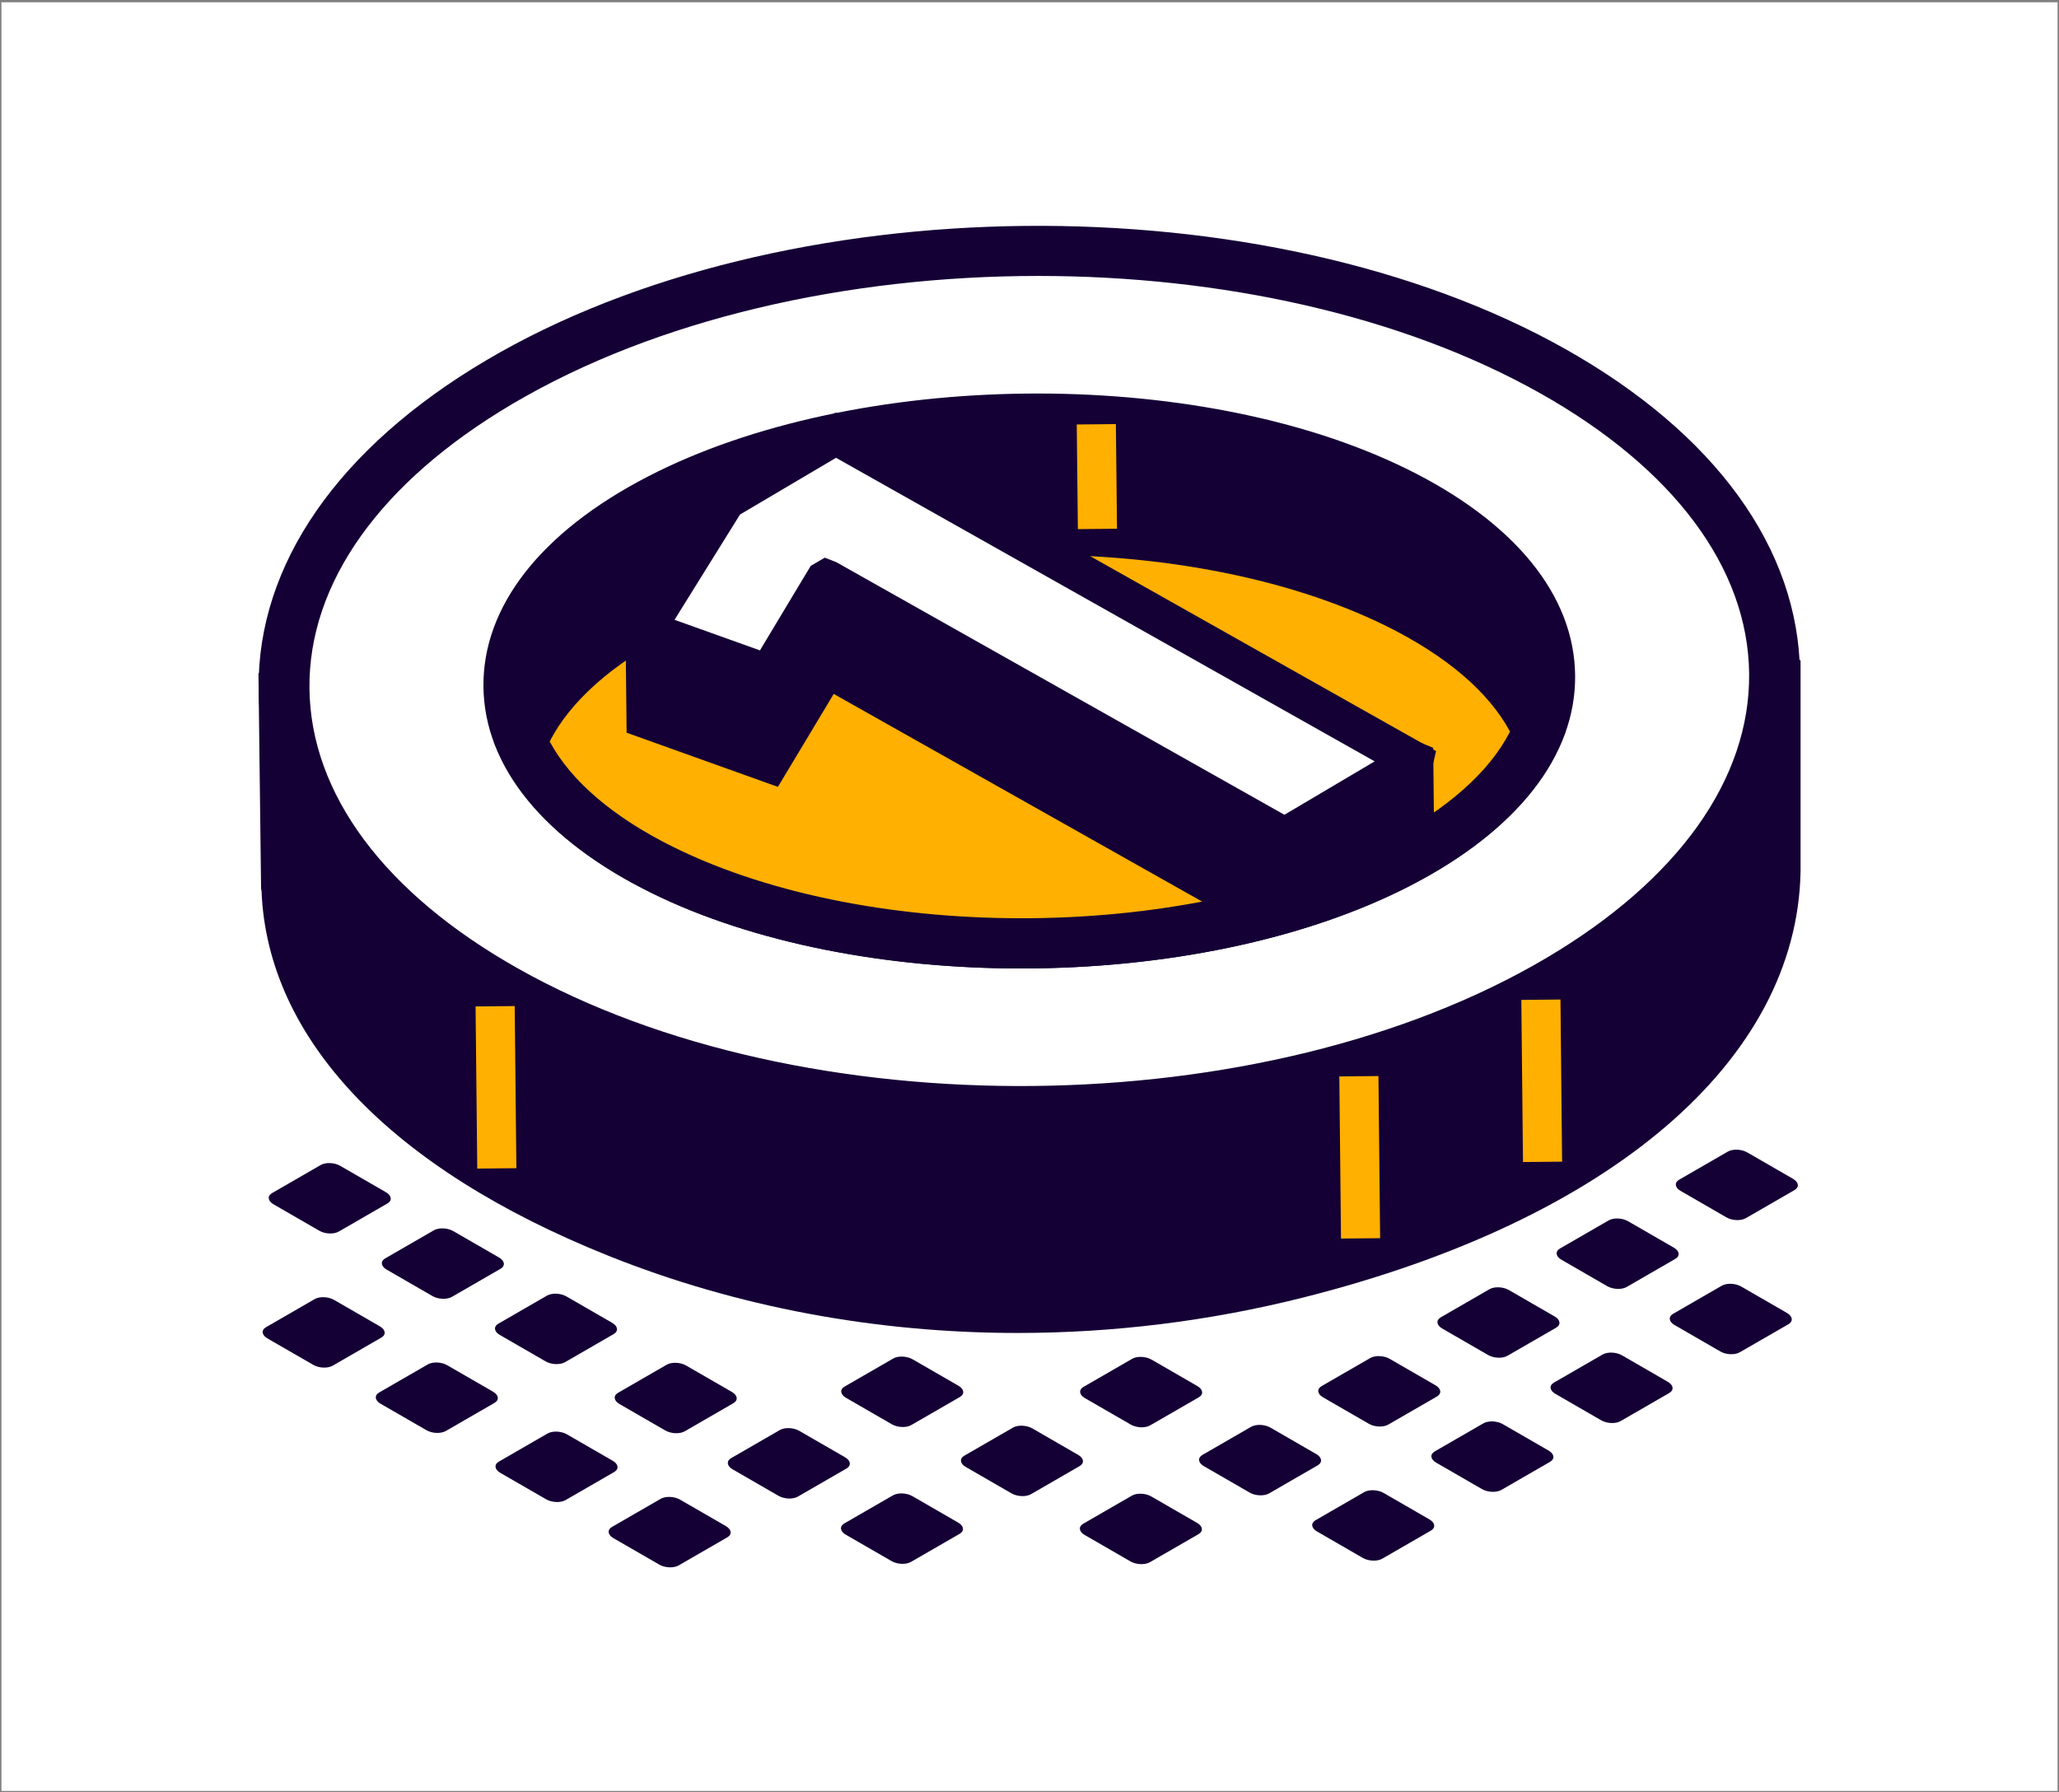
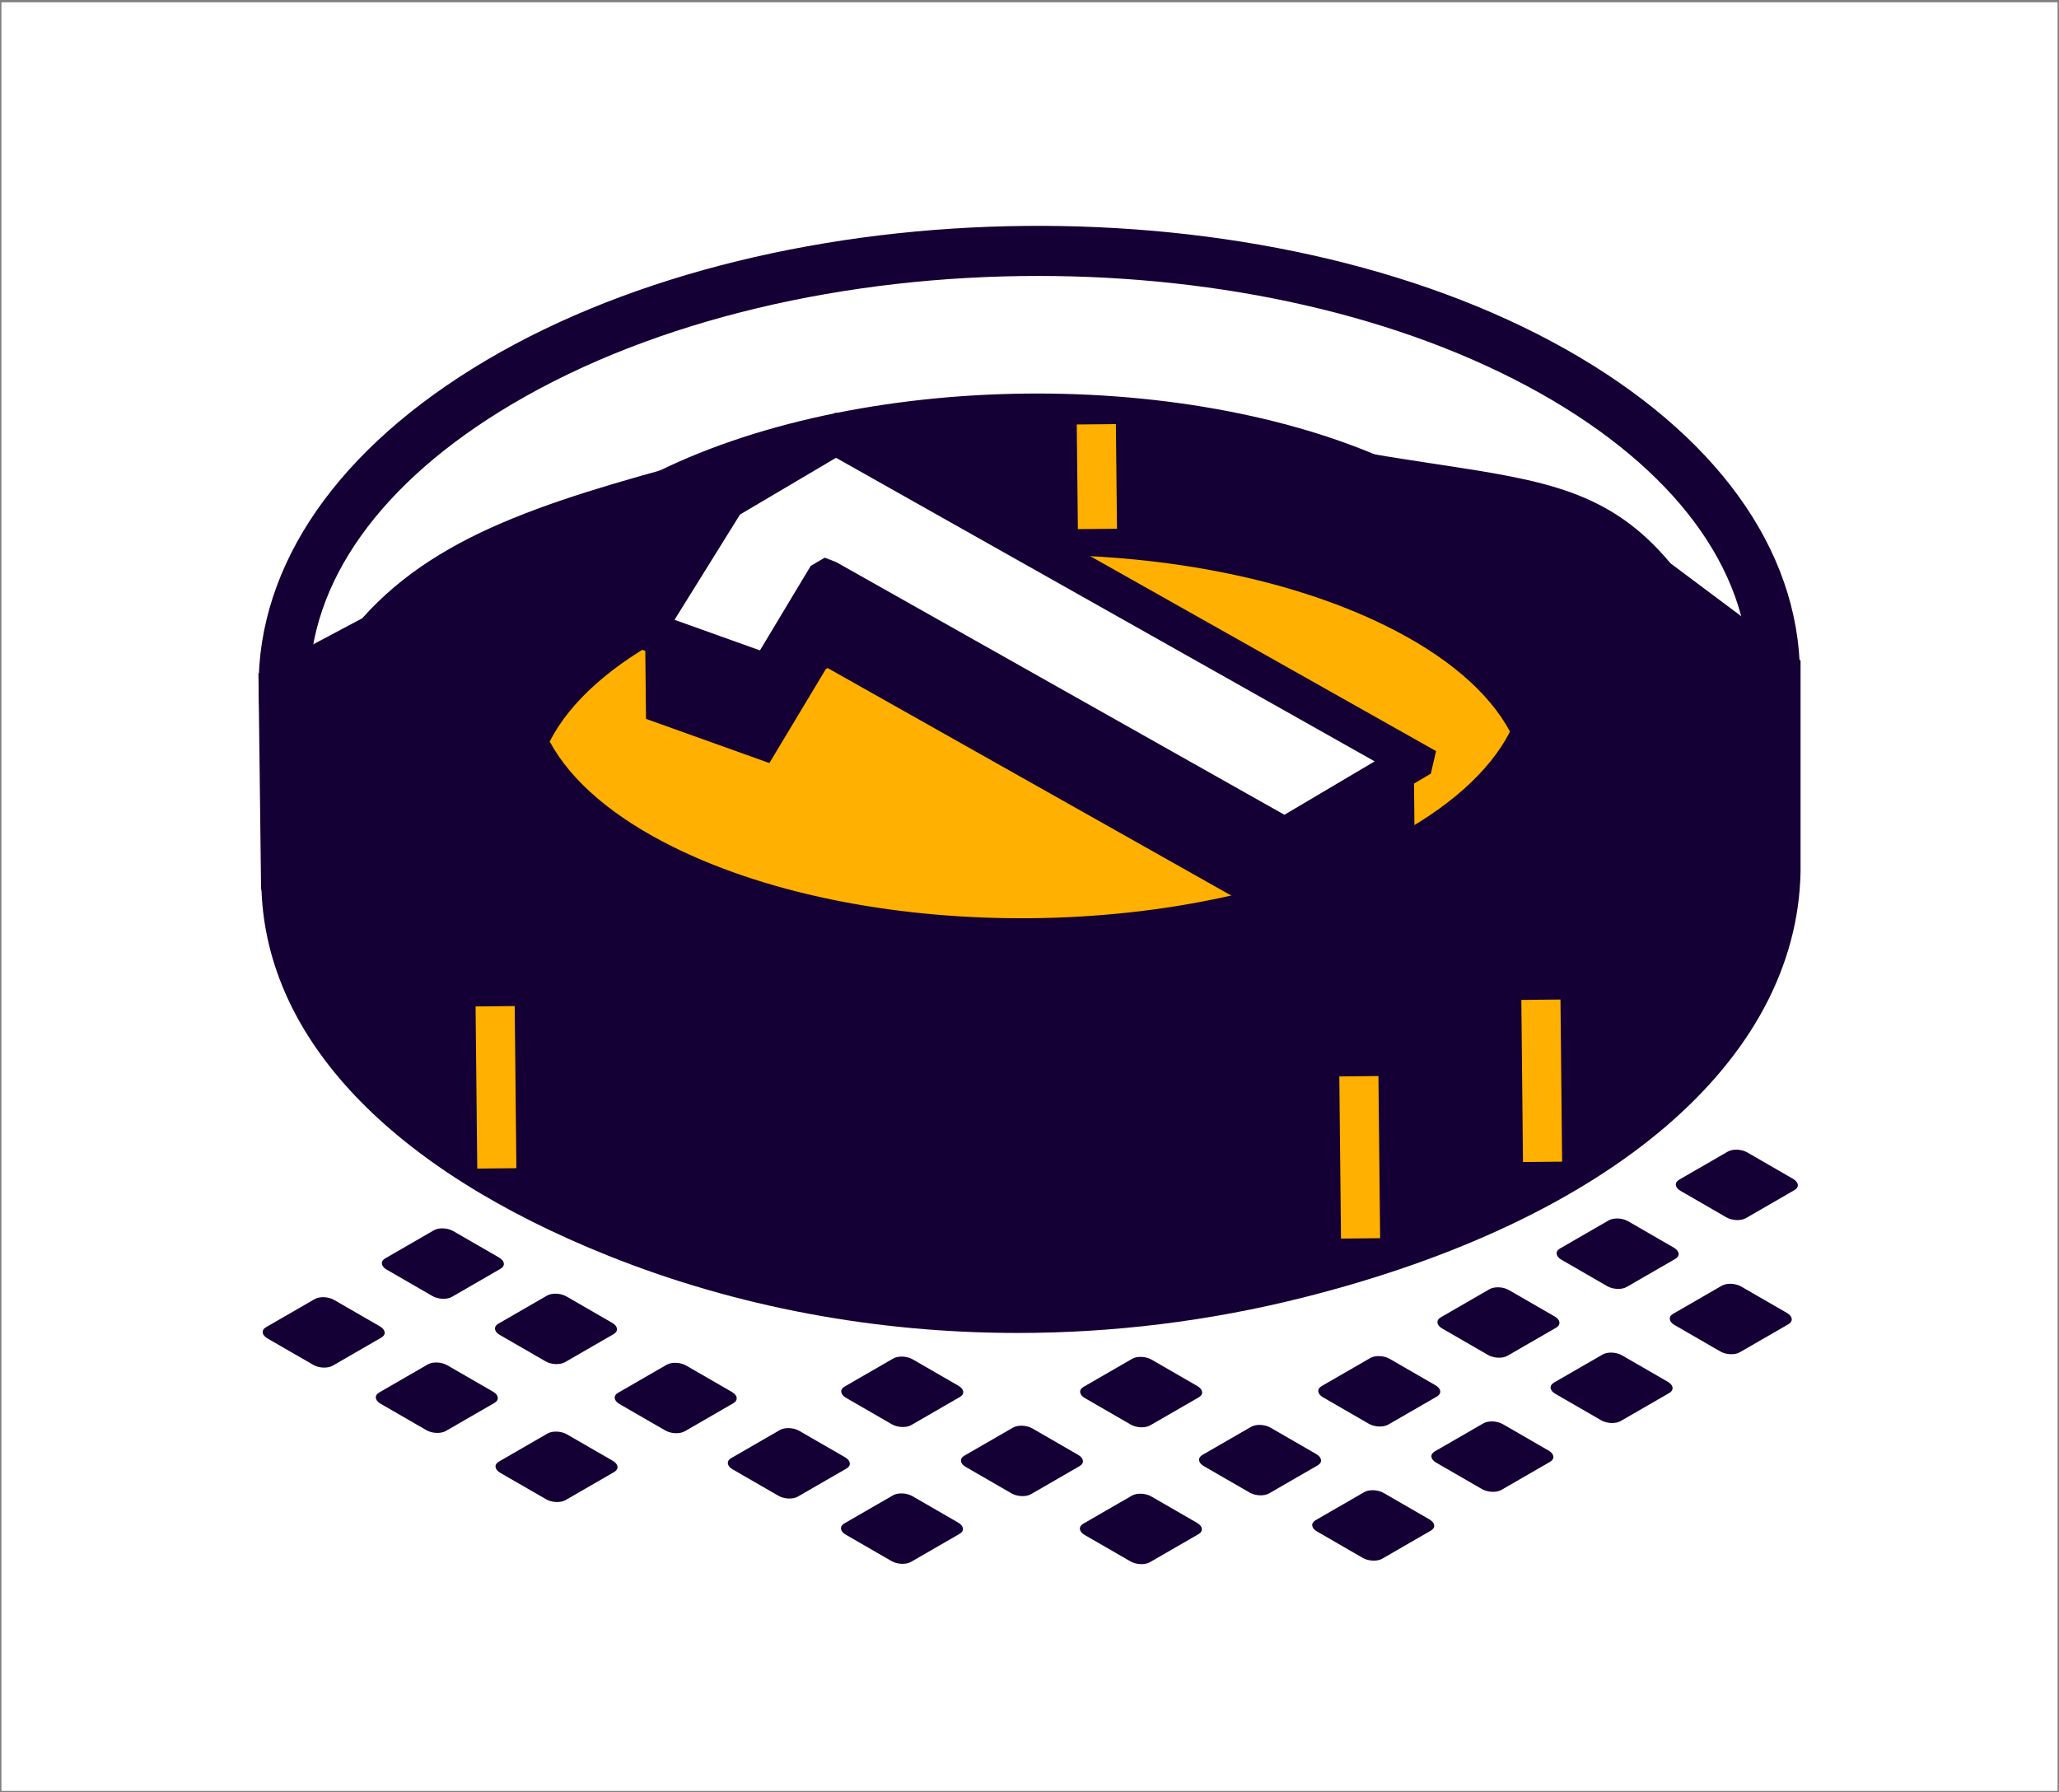
<svg xmlns="http://www.w3.org/2000/svg" xmlns:ns1="http://www.serif.com/" width="100%" height="100%" viewBox="0 0 479 417" version="1.1" xml:space="preserve" style="fill-rule:evenodd;clip-rule:evenodd;stroke-linejoin:round;stroke-miterlimit:2;">
  <rect x="0" y="0" width="479" height="417" fill="#808080" stroke="none" />
  <g transform="matrix(1,0,0,1,-63.614,-367.655)">
    <g id="_4058.eps" ns1:id="4058.eps" transform="matrix(0.223,0,0,0.223,303.114,576.155)">
      <g transform="matrix(1,0,0,1,-1072.5,-933.5)">
        <g>
          <rect x="0" y="0.89" width="2145" height="1866.11" style="fill:white;fill-rule:nonzero;" />
-           <path d="M402.632,1254.13L351.911,1283.41C346.716,1286.41 337.631,1286.03 331.631,1282.57L283.822,1254.96C277.819,1251.5 277.167,1246.26 282.367,1243.25L333.087,1213.97C338.282,1210.97 347.368,1211.35 353.372,1214.81L401.176,1242.41C407.179,1245.88 407.832,1251.12 402.632,1254.13Z" style="fill:rgb(21,0,53);fill-rule:nonzero;" />
          <path d="M520.651,1322.26L469.931,1351.55C464.731,1354.55 455.65,1354.17 449.646,1350.7L401.842,1323.1C395.84,1319.64 395.188,1314.39 400.387,1311.39L451.103,1282.11C456.303,1279.11 465.384,1279.48 471.388,1282.95L519.195,1310.55C525.199,1314.02 525.851,1319.26 520.651,1322.26Z" style="fill:rgb(21,0,53);fill-rule:nonzero;" />
          <path d="M396.307,1394.05L345.591,1423.33C340.392,1426.33 331.311,1425.96 325.307,1422.49L277.498,1394.89C271.495,1391.43 270.842,1386.18 276.042,1383.18L326.762,1353.9C331.962,1350.9 341.044,1351.27 347.047,1354.74L394.851,1382.34C400.854,1385.8 401.507,1391.05 396.307,1394.05Z" style="fill:rgb(21,0,53);fill-rule:nonzero;" />
          <path d="M638.666,1390.4L587.952,1419.68C582.751,1422.68 573.67,1422.31 567.667,1418.84L519.857,1391.24C513.854,1387.77 513.202,1382.53 518.401,1379.53L569.123,1350.25C574.322,1347.25 583.403,1347.62 589.406,1351.09L637.211,1378.69C643.216,1382.16 643.867,1387.4 638.666,1390.4Z" style="fill:rgb(21,0,53);fill-rule:nonzero;" />
          <path d="M514.326,1462.19L463.606,1491.47C458.406,1494.47 449.326,1494.1 443.322,1490.63L395.518,1463.03C389.515,1459.56 388.861,1454.32 394.063,1451.32L444.777,1422.03C449.979,1419.04 459.059,1419.41 465.062,1422.88L512.872,1450.48C518.874,1453.94 519.526,1459.18 514.326,1462.19Z" style="fill:rgb(21,0,53);fill-rule:nonzero;" />
          <path d="M763.557,1462.51L712.843,1491.79C707.641,1494.79 698.56,1494.41 692.558,1490.95L644.748,1463.35C638.744,1459.88 638.093,1454.64 643.293,1451.63L694.014,1422.35C699.213,1419.35 708.293,1419.73 714.297,1423.19L762.102,1450.8C768.105,1454.26 768.757,1459.5 763.557,1462.51Z" style="fill:rgb(21,0,53);fill-rule:nonzero;" />
          <path d="M639.217,1534.29L588.496,1563.58C583.296,1566.58 574.216,1566.2 568.213,1562.73L520.408,1535.14C514.404,1531.67 513.752,1526.43 518.953,1523.42L569.668,1494.14C574.868,1491.14 583.949,1491.52 589.952,1494.98L637.762,1522.58C643.765,1526.05 644.417,1531.29 639.217,1534.29Z" style="fill:rgb(21,0,53);fill-rule:nonzero;" />
          <path d="M881.578,1530.64L830.857,1559.92C825.657,1562.93 816.576,1562.55 810.572,1559.08L762.769,1531.48C756.765,1528.02 756.112,1522.77 761.312,1519.77L812.028,1490.49C817.228,1487.49 826.309,1487.86 832.313,1491.33L880.121,1518.93C886.124,1522.4 886.777,1527.64 881.578,1530.64Z" style="fill:rgb(21,0,53);fill-rule:nonzero;" />
-           <path d="M757.232,1602.43L706.517,1631.71C701.316,1634.72 692.235,1634.34 686.232,1630.87L638.424,1603.27C632.42,1599.81 631.773,1594.56 636.968,1591.56L687.688,1562.28C692.888,1559.28 701.969,1559.65 707.974,1563.12L755.776,1590.72C761.78,1594.19 762.433,1599.43 757.232,1602.43Z" style="fill:rgb(21,0,53);fill-rule:nonzero;" />
          <path d="M999.593,1598.78L948.877,1628.06C943.677,1631.07 934.596,1630.69 928.592,1627.22L880.783,1599.62C874.779,1596.16 874.133,1590.91 879.328,1587.91L930.05,1558.63C935.249,1555.62 944.329,1556 950.333,1559.47L998.136,1587.07C1004.14,1590.54 1004.79,1595.78 999.593,1598.78Z" style="fill:rgb(21,0,53);fill-rule:nonzero;" />
          <path d="M1248.83,1599.1L1198.11,1628.38C1192.91,1631.38 1183.83,1631 1177.82,1627.54L1130.02,1599.94C1124.02,1596.47 1123.36,1591.23 1128.56,1588.23L1179.28,1558.95C1184.48,1555.94 1193.56,1556.32 1199.56,1559.78L1247.37,1587.39C1253.38,1590.85 1254.03,1596.1 1248.83,1599.1Z" style="fill:rgb(21,0,53);fill-rule:nonzero;" />
          <path d="M1373.17,1527.31L1322.45,1556.59C1317.25,1559.59 1308.17,1559.21 1302.17,1555.75L1254.36,1528.15C1248.36,1524.68 1247.7,1519.44 1252.9,1516.44L1303.62,1487.16C1308.82,1484.15 1317.9,1484.53 1323.91,1487.99L1371.71,1515.6C1377.71,1519.06 1378.37,1524.31 1373.17,1527.31Z" style="fill:rgb(21,0,53);fill-rule:nonzero;" />
          <path d="M1497.51,1455.52L1446.79,1484.8C1441.59,1487.81 1432.51,1487.43 1426.51,1483.96L1378.7,1456.36C1372.7,1452.89 1372.05,1447.65 1377.24,1444.65L1427.96,1415.37C1433.17,1412.36 1442.24,1412.74 1448.25,1416.21L1496.05,1443.81C1502.06,1447.28 1502.71,1452.52 1497.51,1455.52Z" style="fill:rgb(21,0,53);fill-rule:nonzero;" />
          <path d="M1621.85,1383.73L1571.13,1413.01C1565.93,1416.02 1556.85,1415.64 1550.85,1412.17L1503.04,1384.57C1497.04,1381.1 1496.39,1375.86 1501.59,1372.86L1552.31,1343.58C1557.5,1340.58 1566.58,1340.95 1572.59,1344.42L1620.4,1372.02C1626.4,1375.49 1627.05,1380.73 1621.85,1383.73Z" style="fill:rgb(21,0,53);fill-rule:nonzero;" />
          <path d="M1746.19,1311.94L1695.48,1341.22C1690.28,1344.23 1681.2,1343.85 1675.19,1340.39L1627.38,1312.78C1621.38,1309.32 1620.73,1304.07 1625.93,1301.07L1676.65,1271.79C1681.85,1268.79 1690.93,1269.16 1696.93,1272.63L1744.74,1300.23C1750.74,1303.7 1751.39,1308.94 1746.19,1311.94Z" style="fill:rgb(21,0,53);fill-rule:nonzero;" />
          <path d="M1870.54,1240.15L1819.82,1269.43C1814.62,1272.44 1805.54,1272.06 1799.53,1268.6L1751.73,1240.99C1745.73,1237.53 1745.07,1232.28 1750.27,1229.28L1800.99,1200C1806.19,1197 1815.27,1197.37 1821.27,1200.84L1869.08,1228.44C1875.08,1231.91 1875.74,1237.15 1870.54,1240.15Z" style="fill:rgb(21,0,53);fill-rule:nonzero;" />
          <path d="M999.87,1456.02L949.149,1485.3C943.949,1488.31 934.869,1487.93 928.865,1484.46L881.061,1456.86C875.059,1453.39 874.405,1448.15 879.605,1445.15L930.321,1415.87C935.521,1412.87 944.603,1413.24 950.605,1416.71L998.415,1444.31C1004.42,1447.78 1005.07,1453.02 999.87,1456.02Z" style="fill:rgb(21,0,53);fill-rule:nonzero;" />
          <path d="M1124.76,1528.12L1074.04,1557.41C1068.84,1560.41 1059.76,1560.03 1053.76,1556.56L1005.95,1528.97C999.947,1525.5 999.296,1520.26 1004.5,1517.26L1055.21,1487.98C1060.41,1484.97 1069.49,1485.35 1075.5,1488.81L1123.3,1516.42C1129.31,1519.88 1129.96,1525.13 1124.76,1528.12Z" style="fill:rgb(21,0,53);fill-rule:nonzero;" />
          <path d="M1249.1,1456.34L1198.38,1485.62C1193.18,1488.62 1184.1,1488.24 1178.1,1484.78L1130.29,1457.18C1124.29,1453.71 1123.64,1448.47 1128.84,1445.47L1179.56,1416.19C1184.75,1413.18 1193.84,1413.56 1199.84,1417.02L1247.64,1444.63C1253.65,1448.09 1254.3,1453.34 1249.1,1456.34Z" style="fill:rgb(21,0,53);fill-rule:nonzero;" />
          <path d="M1491.19,1595.44L1440.47,1624.73C1435.27,1627.73 1426.19,1627.36 1420.18,1623.89L1372.38,1596.29C1366.38,1592.82 1365.72,1587.58 1370.92,1584.58L1421.64,1555.29C1426.84,1552.29 1435.92,1552.67 1441.92,1556.13L1489.73,1583.73C1495.74,1587.2 1496.39,1592.44 1491.19,1595.44Z" style="fill:rgb(21,0,53);fill-rule:nonzero;" />
          <path d="M1615.53,1523.66L1564.81,1552.94C1559.61,1555.94 1550.53,1555.57 1544.53,1552.1L1496.72,1524.5C1490.72,1521.03 1490.06,1515.79 1495.26,1512.79L1545.98,1483.51C1551.18,1480.5 1560.26,1480.88 1566.27,1484.34L1614.07,1511.94C1620.08,1515.41 1620.73,1520.66 1615.53,1523.66Z" style="fill:rgb(21,0,53);fill-rule:nonzero;" />
          <path d="M1739.87,1451.87L1689.15,1481.15C1683.95,1484.15 1674.87,1483.78 1668.87,1480.31L1621.06,1452.71C1615.06,1449.24 1614.41,1444 1619.6,1441L1670.32,1411.72C1675.52,1408.71 1684.6,1409.09 1690.61,1412.55L1738.41,1440.16C1744.42,1443.62 1745.07,1448.87 1739.87,1451.87Z" style="fill:rgb(21,0,53);fill-rule:nonzero;" />
          <path d="M1864.21,1380.08L1813.49,1409.36C1808.29,1412.36 1799.21,1411.99 1793.21,1408.52L1745.4,1380.92C1739.4,1377.45 1738.75,1372.21 1743.95,1369.21L1794.66,1339.93C1799.86,1336.92 1808.95,1337.3 1814.95,1340.77L1862.76,1368.37C1868.76,1371.83 1869.41,1377.08 1864.21,1380.08Z" style="fill:rgb(21,0,53);fill-rule:nonzero;" />
          <path d="M1722.78,605.558C1642.84,507.594 1556.35,528.165 1337.16,481.51C1148.75,441.409 952.261,445.43 766.221,495.382C581.412,544.998 468.836,577.021 393.104,664.755L294.816,717.006L297.168,922.128L297.86,927.24C303.435,1065.47 417.765,1193.91 643.41,1284.18C867.843,1373.96 1117.17,1385.54 1351.58,1326.52C1682.71,1243.16 1847.03,1074.57 1850.46,906.303L1850.46,701.015L1722.78,605.558Z" style="fill:rgb(21,0,53);fill-rule:nonzero;" />
          <path d="M321.533,732.869L324.167,923.792C329.702,1058.43 446.53,1176.85 653.273,1259.55C866.474,1344.85 1112.2,1359.48 1345.09,1300.81C1637.45,1227.23 1820.54,1075.85 1824,905.734L1824,714.376L1702.22,622.347C1651.32,559.926 1597.35,551.716 1489.85,535.375C1445.05,528.522 1394.24,520.784 1331.62,507.472C1146.28,468.013 953.129,472.639 773.124,521.028C584.241,571.684 482.44,601.858 413.206,682.089L405.559,688.19L321.533,732.869ZM1060.18,1389.21C912.632,1389.21 767.067,1362.23 633.584,1308.82C406.234,1217.86 277.57,1082.75 271.354,928.334L270.876,925.583L268.125,701.142L376.378,643.59C459.564,550.202 585.673,516.363 759.374,469.767C947.465,419.226 1149.15,414.285 1342.7,455.578C1403.76,468.573 1453.75,476.183 1497.87,482.878C1609.87,499.941 1677.98,510.345 1741.24,586.272L1876.88,687.668L1876.88,908.286C1872.89,1104.87 1679.42,1271.35 1358.04,1352.23C1259.95,1376.94 1159.59,1389.21 1060.18,1389.21Z" style="fill:rgb(21,0,53);fill-rule:nonzero;" />
-           <path d="M1618.76,385.96C1924.18,558.129 1927.1,842.338 1625.29,1020.75C1323.47,1199.17 831.208,1204.23 525.793,1032.06C220.375,859.892 217.454,575.687 519.268,397.271C821.08,218.851 1313.34,213.792 1618.76,385.96Z" style="fill:white;fill-rule:nonzero;" />
          <path d="M1081.59,286.418C882.736,286.418 683.248,331.141 532.78,420.102C395.313,501.375 320.219,606.723 321.334,716.728C322.492,826.777 399.734,930.526 538.842,1008.93C836.423,1176.69 1317.79,1171.75 1611.78,997.928C1749.25,916.655 1824.34,811.314 1823.23,701.264C1822.07,591.253 1744.82,487.465 1605.72,409.064C1460.44,327.158 1271.31,286.418 1081.59,286.418ZM1062.89,1183.9C863.766,1183.9 665.271,1141.14 512.774,1055.16C356.448,967.038 269.64,847.067 268.286,717.287C266.971,587.509 351.307,465.74 505.758,374.426C814.38,191.998 1319.42,186.857 1631.79,362.828C1788.11,450.953 1874.92,570.969 1876.28,700.743C1877.59,830.483 1793.25,952.252 1638.8,1043.6C1480.89,1136.95 1271.51,1183.9 1062.89,1183.9Z" style="fill:rgb(21,0,53);fill-rule:nonzero;" />
          <path d="M1454.18,511.459C1241.07,406.717 897.309,410.257 686.383,519.358C475.462,628.462 477.244,801.819 690.366,906.562C903.488,1011.3 1247.25,1007.77 1458.16,898.659C1669.09,789.558 1667.31,616.202 1454.18,511.459Z" style="fill:rgb(21,0,53);fill-rule:nonzero;" />
          <path d="M1080.55,461.48C942.245,461.48 803.337,488.741 698.59,542.909C605.923,590.859 555.26,651.722 555.898,714.337C556.536,776.913 608.475,836.739 702.101,882.776C908.206,984.056 1241.98,980.606 1445.97,875.104C1538.64,827.155 1589.3,766.314 1588.66,703.693C1588.02,641.117 1536.09,581.291 1442.46,535.254C1342.18,485.99 1211.64,461.48 1080.55,461.48ZM1063.83,1008.93C924.324,1008.93 785.443,982.858 678.662,930.366C566.143,875.082 503.688,798.557 502.851,714.897C501.974,631.233 562.836,553.392 674.2,495.796C891.344,383.434 1246.48,379.806 1465.9,487.664C1578.42,542.948 1640.88,619.474 1641.71,703.138C1642.59,786.797 1581.73,864.624 1470.36,922.214C1358.88,979.893 1210.98,1008.93 1063.83,1008.93Z" style="fill:rgb(21,0,53);fill-rule:nonzero;" />
          <path d="M1455.38,627.352C1242.26,522.61 898.502,526.145 687.575,635.249C611.385,674.66 563.377,722.493 542.63,772.411C564.4,821.889 613.377,868.724 690.366,906.562C903.482,1011.3 1247.24,1007.77 1458.16,898.659C1534.36,859.248 1582.37,811.415 1603.11,761.498C1581.35,712.024 1532.36,665.189 1455.38,627.352Z" style="fill:rgb(255,176,0);fill-rule:nonzero;" />
          <path d="M571.961,772.132C594.242,813.62 638.925,851.726 702.101,882.776C908.244,984.016 1241.98,980.69 1445.97,875.104C1508.47,842.779 1552.35,803.776 1573.79,761.81C1551.48,720.278 1506.79,682.211 1443.66,651.161C1237.47,549.841 903.779,553.348 699.788,658.815C637.289,691.14 593.405,730.122 571.961,772.132ZM1063.83,1008.93C924.33,1008.93 785.443,982.858 678.662,930.366C598.907,891.146 543.507,840.25 518.354,783.092L513.771,772.688L518.115,762.204C542.147,704.532 596.516,652.515 675.394,611.703C892.582,499.341 1247.68,495.674 1467.1,603.572C1546.77,642.713 1602.22,693.649 1627.4,750.806L1631.99,761.172L1627.64,771.694C1603.65,829.368 1549.24,881.442 1470.36,922.214C1358.88,979.888 1211.03,1008.93 1063.83,1008.93Z" style="fill:rgb(21,0,53);fill-rule:nonzero;" />
          <path d="M1587.31,1210.89L1585.59,1041.73L1626.41,1041.33L1628.13,1210.49L1587.31,1210.89Z" style="fill:rgb(255,176,0);fill-rule:nonzero;" />
          <path d="M1122.96,550.558L1121.8,441.389L1162.62,440.991L1163.78,550.163L1122.96,550.558Z" style="fill:rgb(255,176,0);fill-rule:nonzero;" />
          <path d="M671.479,655.874L672.434,748.532L801.131,794.618L860.046,696.545L861.877,695.47L1316.21,951.579C1354.96,941.448 1391.78,928.851 1425.88,913.777L1474.34,885.133L1473.38,792.475L871.366,545.231L671.479,655.874Z" style="fill:rgb(21,0,53);fill-rule:nonzero;" />
-           <path d="M859.856,673.003L871.894,677.707L1318.99,929.728C1354.14,920.165 1387.26,908.523 1417.63,895.133L1453.82,873.608L1453.15,806.211L872.691,567.819L692.017,667.823L692.693,734.106L792.26,769.742L845.23,681.574L859.856,673.003ZM1313.36,973.412L868.271,722.508L810.037,819.483L652.198,762.964L650.96,643.908L870.063,522.619L1493.64,778.705L1494.88,896.687L1436.28,931.365C1399.49,947.747 1361.55,960.822 1321.34,971.3L1313.36,973.412Z" style="fill:rgb(21,0,53);fill-rule:nonzero;" />
          <path d="M860.923,602.807L859.092,603.888L800.177,701.96L671.479,655.874L755.845,520.302L870.417,452.574L1473.24,792.397L1473.24,792.558L1338.66,872.119L860.923,602.807Z" style="fill:white;fill-rule:nonzero;" />
          <path d="M858.902,580.331L870.938,585.036L1338.43,848.581L1432.58,792.855L870.661,476.145L770.496,535.332L702.18,645.183L791.301,677.07L844.275,588.901L858.902,580.331ZM1338.91,895.693L867.312,629.835L809.078,726.812L640.8,666.548L741.16,505.282L870.179,429.032L1496.63,782.133L1491.17,805.651L1338.91,895.693Z" style="fill:rgb(21,0,53);fill-rule:nonzero;" />
          <path d="M1397.46,1290.73L1395.71,1121.57L1436.52,1121.17L1438.28,1290.33L1397.46,1290.73Z" style="fill:rgb(255,176,0);fill-rule:nonzero;" />
          <path d="M496.395,1217.71L494.636,1048.55L535.453,1048.15L537.206,1217.31L496.395,1217.71Z" style="fill:rgb(255,176,0);fill-rule:nonzero;" />
        </g>
      </g>
    </g>
  </g>
</svg>